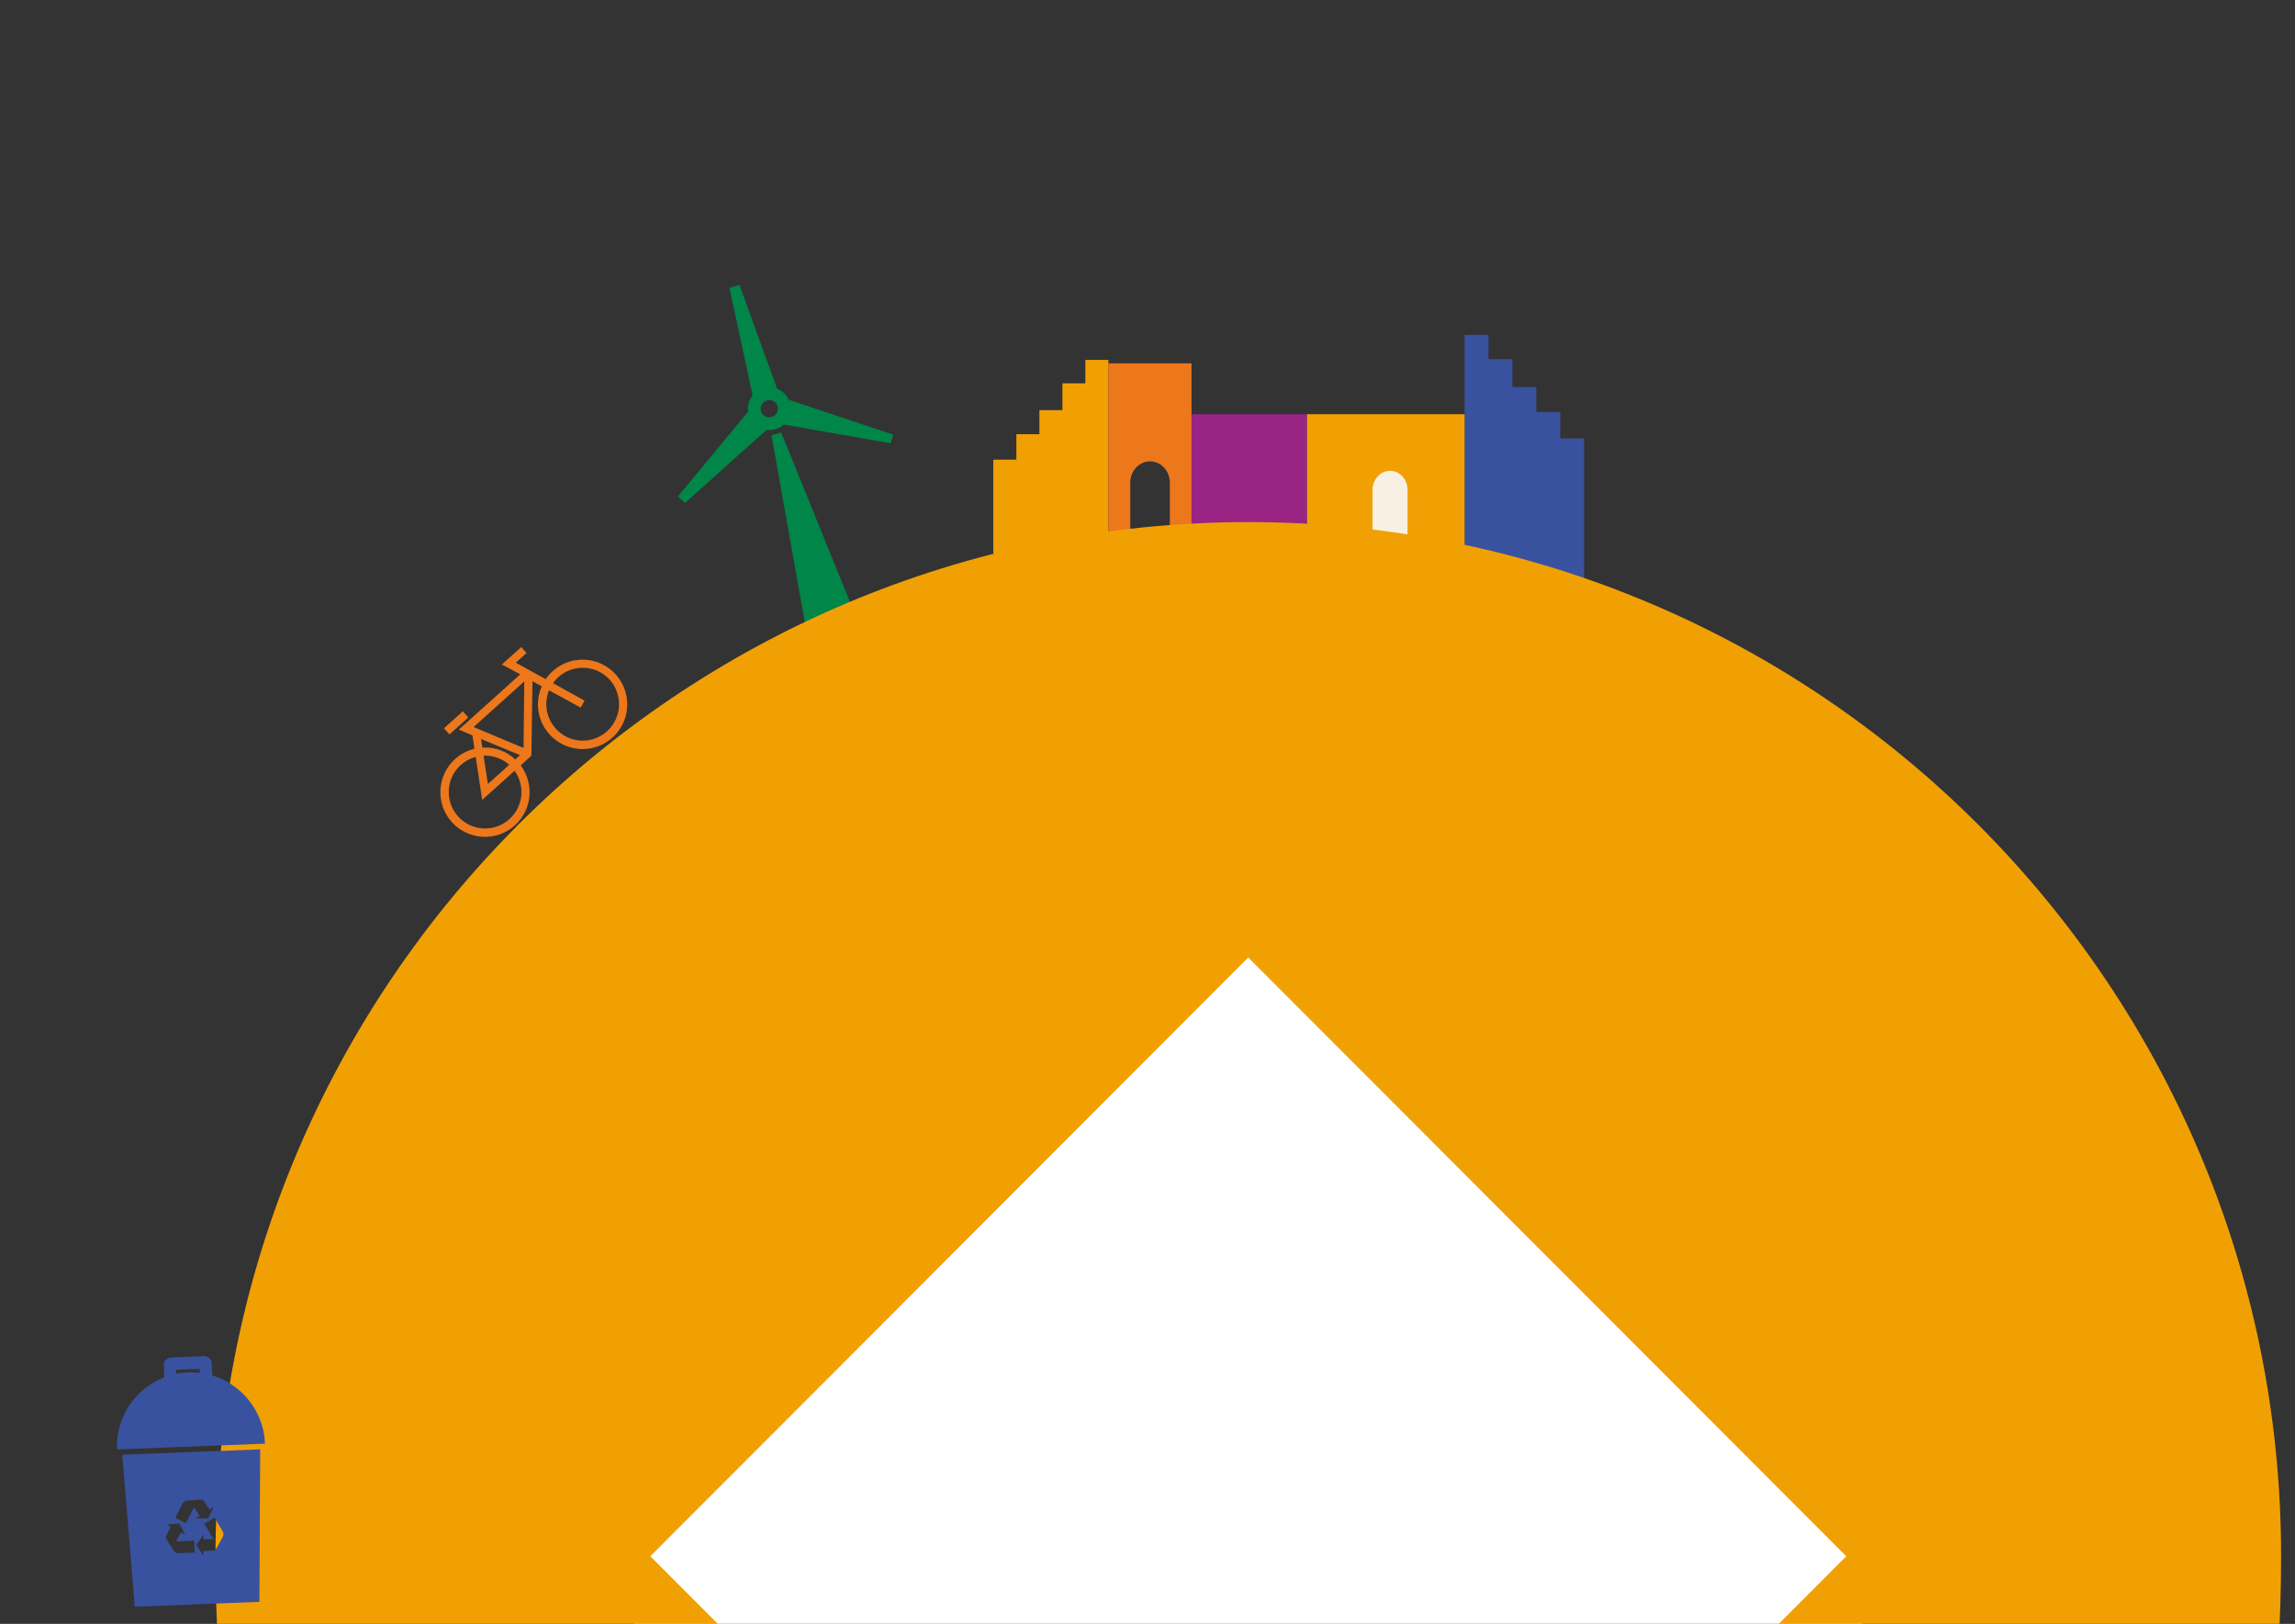
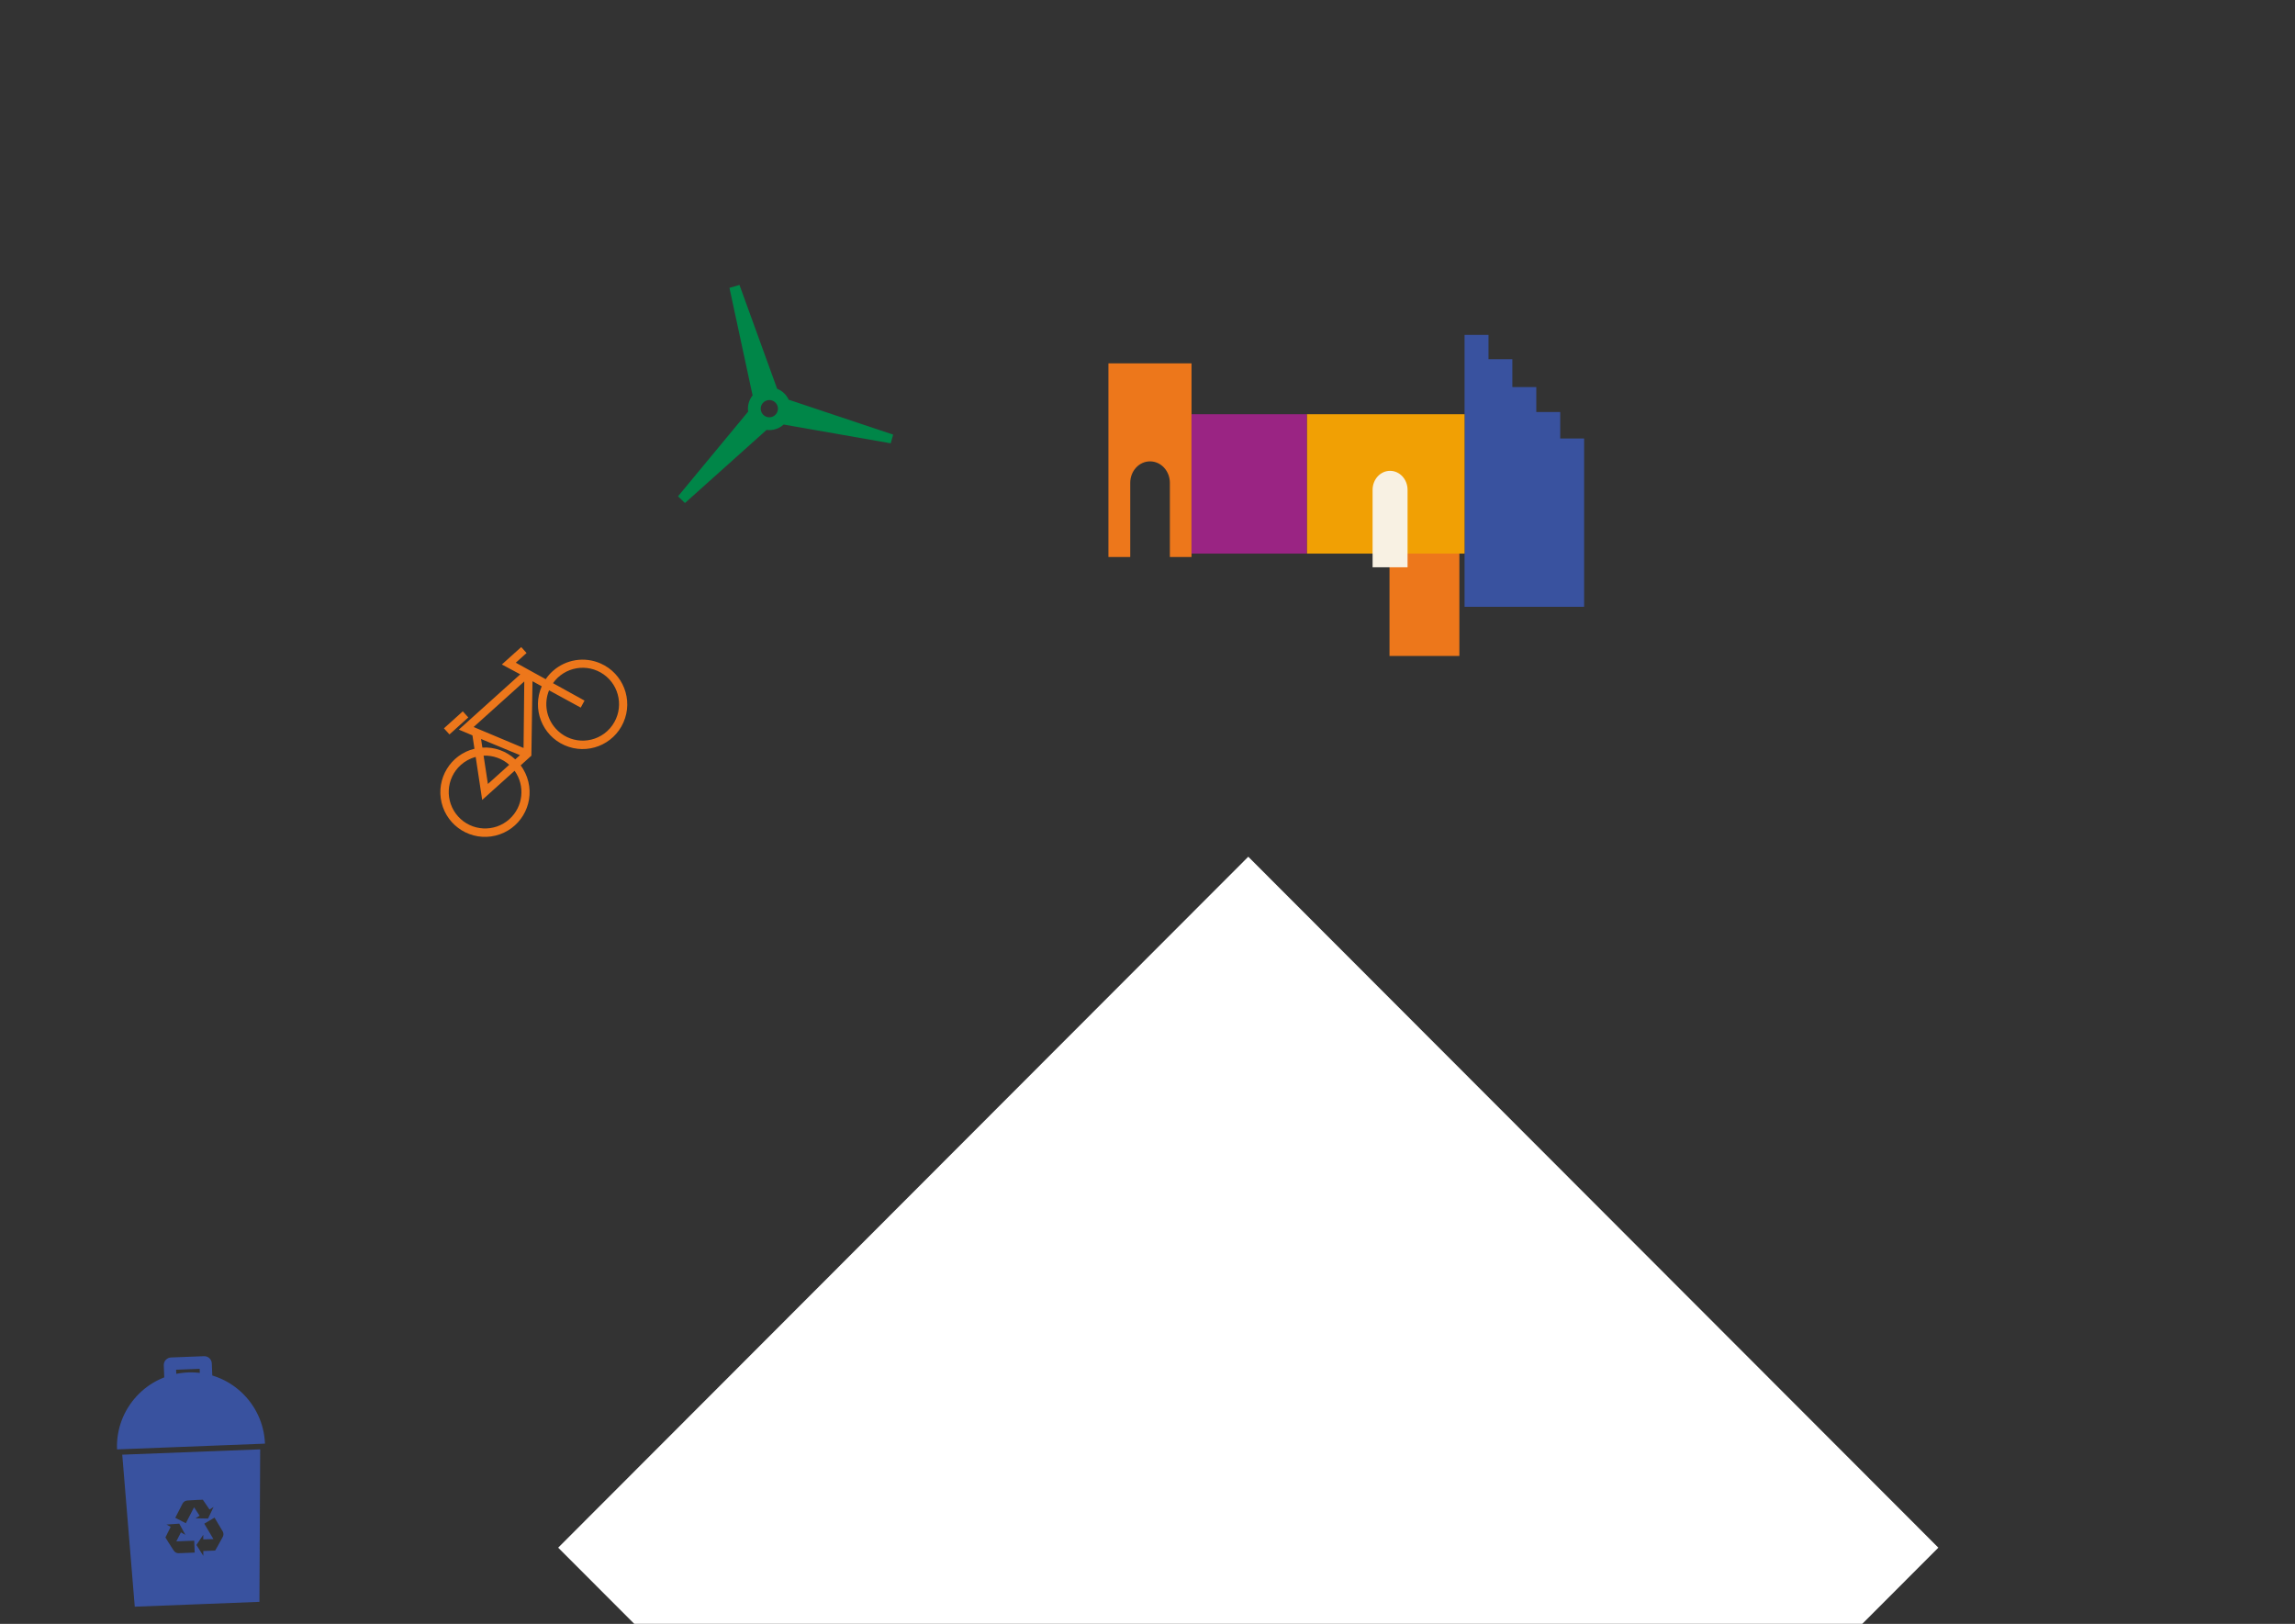
<svg xmlns="http://www.w3.org/2000/svg" width="212px" height="150px" viewBox="0 0 212 150" version="1.1">
  <rect x="0" y="0" width="212" height="150" fill="#333333" stroke="none" />
  <defs>
    <clipPath id="clip1">
      <path d="M 51 79 L 180 79 L 180 149.996 L 51 149.996 Z M 51 79 " />
    </clipPath>
    <clipPath id="clip2">
-       <path d="M 19 48 L 211 48 L 211 149.996 L 19 149.996 Z M 19 48 " />
-     </clipPath>
+       </clipPath>
    <clipPath id="clip3">
      <path d="M 10 126 L 25 126 L 25 134 L 10 134 Z M 10 126 " />
    </clipPath>
    <clipPath id="clip4">
      <path d="M 10.492 125.598 L 24.16 125.066 L 25.047 147.926 L 11.379 148.453 Z M 10.492 125.598 " />
    </clipPath>
    <clipPath id="clip5">
      <path d="M 15 125 L 20 125 L 20 128 L 15 128 Z M 15 125 " />
    </clipPath>
    <clipPath id="clip6">
      <path d="M 10.492 125.598 L 24.16 125.066 L 25.047 147.926 L 11.379 148.453 Z M 10.492 125.598 " />
    </clipPath>
    <clipPath id="clip7">
      <path d="M 11 133 L 25 133 L 25 149 L 11 149 Z M 11 133 " />
    </clipPath>
    <clipPath id="clip8">
      <path d="M 10.492 125.598 L 24.16 125.066 L 25.047 147.926 L 11.379 148.453 Z M 10.492 125.598 " />
    </clipPath>
  </defs>
  <g id="surface1">
    <path style=" stroke:none;fill-rule:nonzero;fill:rgb(92.941%,46.667%,10.588%);fill-opacity:1;" d="M 134.809 60.594 L 134.809 47.441 C 134.809 45.656 133.363 44.211 131.582 44.211 C 129.801 44.211 128.355 45.656 128.355 47.441 L 128.355 60.594 " />
    <path style=" stroke:none;fill-rule:nonzero;fill:rgb(0%,52.549%,28.235%);fill-opacity:1;" d="M 72.855 36.922 C 72.645 36.461 72.262 36.098 71.789 35.914 L 68.309 26.32 L 67.383 26.59 L 69.52 36.523 C 69.184 36.949 69.035 37.488 69.109 38.023 L 62.633 45.844 L 63.273 46.465 L 70.812 39.711 C 71.387 39.785 71.965 39.605 72.391 39.215 L 82.281 40.949 L 82.504 40.145 Z M 71.285 38.516 C 70.863 38.637 70.422 38.391 70.301 37.969 C 70.18 37.547 70.422 37.105 70.848 36.984 C 71.27 36.863 71.711 37.105 71.832 37.531 C 71.953 37.953 71.707 38.395 71.285 38.516 " />
-     <path style=" stroke:none;fill-rule:nonzero;fill:rgb(0%,52.549%,28.235%);fill-opacity:1;" d="M 71.266 40.199 L 74.621 59.031 L 79.352 57.672 L 72.164 39.938 Z M 71.266 40.199 " />
    <path style=" stroke:none;fill-rule:nonzero;fill:rgb(22.353%,32.157%,62.353%);fill-opacity:1;" d="M 144.125 40.504 L 144.125 38.059 L 141.914 38.059 L 141.914 35.754 L 139.703 35.754 L 139.703 33.18 L 137.5 33.18 L 137.5 30.934 L 135.289 30.934 L 135.289 56.051 L 146.332 56.051 L 146.332 40.504 Z M 144.125 40.504 " />
    <path style=" stroke:none;fill-rule:nonzero;fill:rgb(94.51%,62.745%,1.569%);fill-opacity:1;" d="M 120.715 38.262 L 135.289 38.262 L 135.289 51.137 L 120.715 51.137 Z M 120.715 38.262 " />
    <path style=" stroke:none;fill-rule:nonzero;fill:rgb(97.255%,94.51%,89.02%);fill-opacity:1;" d="M 130.023 52.402 L 130.023 45.25 C 130.023 44.277 129.297 43.492 128.406 43.492 C 127.516 43.492 126.793 44.277 126.793 45.25 L 126.793 52.402 " />
-     <path style=" stroke:none;fill-rule:nonzero;fill:rgb(94.51%,62.745%,1.569%);fill-opacity:1;" d="M 93.887 42.461 L 93.887 40.105 L 96.016 40.105 L 96.016 37.887 L 98.141 37.887 L 98.141 35.41 L 100.262 35.41 L 100.262 33.246 L 102.391 33.246 L 102.391 51.133 L 91.758 51.133 L 91.758 42.461 Z M 93.887 42.461 " />
    <path style=" stroke:none;fill-rule:nonzero;fill:rgb(92.941%,46.667%,10.588%);fill-opacity:1;" d="M 110.066 51.449 L 108.066 51.449 L 108.066 44.602 C 108.066 43.504 107.246 42.617 106.234 42.617 C 105.223 42.617 104.406 43.504 104.406 44.602 L 104.406 51.449 L 102.391 51.449 L 102.391 33.562 L 110.066 33.562 Z M 110.066 51.449 " />
    <path style=" stroke:none;fill-rule:nonzero;fill:rgb(60.392%,14.118%,51.373%);fill-opacity:1;" d="M 110.066 38.262 L 120.715 38.262 L 120.715 51.137 L 110.066 51.137 Z M 110.066 38.262 " />
    <path style=" stroke:none;fill-rule:nonzero;fill:rgb(92.941%,46.667%,10.588%);fill-opacity:1;" d="M 43.258 66.27 L 42.75 65.707 L 41.008 67.277 L 41.52 67.84 Z M 43.258 66.27 " />
    <path style=" stroke:none;fill-rule:nonzero;fill:rgb(92.941%,46.667%,10.588%);fill-opacity:1;" d="M 51.062 61.988 C 50.812 62.211 50.594 62.465 50.41 62.738 L 47.648 61.215 L 48.641 60.32 L 48.148 59.77 L 46.359 61.379 L 48.059 62.289 L 42.383 67.395 L 43.641 67.926 L 43.828 69.164 C 41.617 69.699 40.258 71.934 40.793 74.148 C 41.328 76.363 43.559 77.723 45.77 77.188 C 47.984 76.652 49.344 74.418 48.805 72.203 C 48.672 71.66 48.43 71.145 48.098 70.695 L 49.086 69.805 L 49.188 62.926 L 50.043 63.395 C 49.125 65.484 50.07 67.922 52.152 68.84 C 54.238 69.762 56.672 68.816 57.59 66.73 C 58.512 64.645 57.566 62.203 55.48 61.285 C 53.996 60.629 52.27 60.906 51.062 61.988 M 47.059 75.664 C 45.676 76.906 43.551 76.793 42.312 75.41 C 41.074 74.027 41.184 71.902 42.566 70.66 C 42.961 70.309 43.434 70.051 43.941 69.914 L 44.543 73.891 L 47.535 71.199 C 48.535 72.59 48.332 74.52 47.055 75.664 M 47.039 70.645 L 45.07 72.418 L 44.672 69.801 C 45.539 69.766 46.391 70.066 47.039 70.645 M 47.598 70.145 C 46.773 69.379 45.676 68.988 44.559 69.055 L 44.438 68.262 L 48.031 69.754 Z M 48.367 69.094 L 43.75 67.156 L 48.43 62.945 L 48.363 69.094 Z M 56.074 67.551 C 54.691 68.793 52.566 68.68 51.328 67.293 C 50.465 66.332 50.227 64.961 50.719 63.766 L 53.645 65.363 L 53.996 64.715 L 51.082 63.105 C 52.152 61.59 54.246 61.227 55.766 62.297 C 57.277 63.367 57.641 65.469 56.57 66.988 C 56.43 67.191 56.262 67.379 56.074 67.551 " />
    <g clip-path="url(#clip1)" clip-rule="nonzero">
      <path style=" stroke:none;fill-rule:nonzero;fill:rgb(100%,100%,100%);fill-opacity:1;" d="M 115.309 79.137 L 179.055 142.961 L 115.309 206.789 L 51.562 142.961 Z M 115.309 79.137 " />
    </g>
    <g clip-path="url(#clip2)" clip-rule="nonzero">
      <path style=" stroke:none;fill-rule:nonzero;fill:rgb(94.51%,62.745%,1.569%);fill-opacity:1;" d="M 115.309 48.227 C 62.617 48.227 19.906 90.996 19.906 143.754 C 19.906 239.281 115.309 334.805 115.309 334.805 C 115.309 334.805 210.715 239.277 210.715 143.754 C 210.715 90.996 168 48.227 115.309 48.227 Z M 115.309 199.062 L 60.074 143.754 L 115.309 88.445 L 170.547 143.754 Z M 115.309 199.062 " />
    </g>
    <g clip-path="url(#clip3)" clip-rule="nonzero">
      <g clip-path="url(#clip4)" clip-rule="nonzero">
        <path style=" stroke:none;fill-rule:nonzero;fill:rgb(22.353%,32.157%,62.353%);fill-opacity:1;" d="M 10.809 133.883 C 10.664 130.102 13.605 126.922 17.379 126.773 C 21.152 126.629 24.328 129.574 24.477 133.352 " />
      </g>
    </g>
    <g clip-path="url(#clip5)" clip-rule="nonzero">
      <g clip-path="url(#clip6)" clip-rule="nonzero">
        <path style=" stroke:none;fill-rule:nonzero;fill:rgb(22.353%,32.157%,62.353%);fill-opacity:1;" d="M 15.129 126.113 L 15.176 127.301 L 19.613 127.129 L 19.566 125.941 C 19.551 125.559 19.227 125.258 18.844 125.273 L 15.801 125.391 C 15.414 125.406 15.117 125.73 15.129 126.113 M 18.465 126.961 L 16.289 127.043 L 16.27 126.523 L 18.445 126.441 Z M 18.465 126.961 " />
      </g>
    </g>
    <g clip-path="url(#clip7)" clip-rule="nonzero">
      <g clip-path="url(#clip8)" clip-rule="nonzero">
        <path style=" stroke:none;fill-rule:nonzero;fill:rgb(22.353%,32.157%,62.353%);fill-opacity:1;" d="M 11.293 134.371 L 12.449 148.414 L 23.965 147.965 L 24.035 133.879 Z M 17.988 143.414 L 16.465 143.473 C 16.285 143.461 16.121 143.359 16.031 143.203 C 15.73 142.762 15.281 142.016 15.281 142.016 L 15.766 141.035 L 15.375 140.824 L 16.559 140.742 L 17.125 141.773 L 16.711 141.547 L 16.289 142.379 L 17.941 142.316 L 17.984 143.414 Z M 17.164 140.703 L 16.191 140.199 L 16.887 138.844 C 16.988 138.695 17.156 138.602 17.34 138.602 C 17.875 138.555 18.738 138.531 18.738 138.531 L 19.355 139.438 L 19.73 139.199 L 19.219 140.27 L 18.062 140.246 L 18.441 140.008 L 17.926 139.23 Z M 20.555 142.004 C 20.312 142.48 19.875 143.227 19.875 143.227 L 18.781 143.27 L 18.781 143.715 C 18.781 143.715 18.145 142.711 18.145 142.711 L 18.777 141.77 L 18.777 142.195 C 18.777 142.195 19.715 142.168 19.715 142.168 L 18.871 140.742 L 19.816 140.184 L 20.594 141.492 C 20.668 141.66 20.656 141.852 20.555 142.004 " />
      </g>
    </g>
  </g>
</svg>